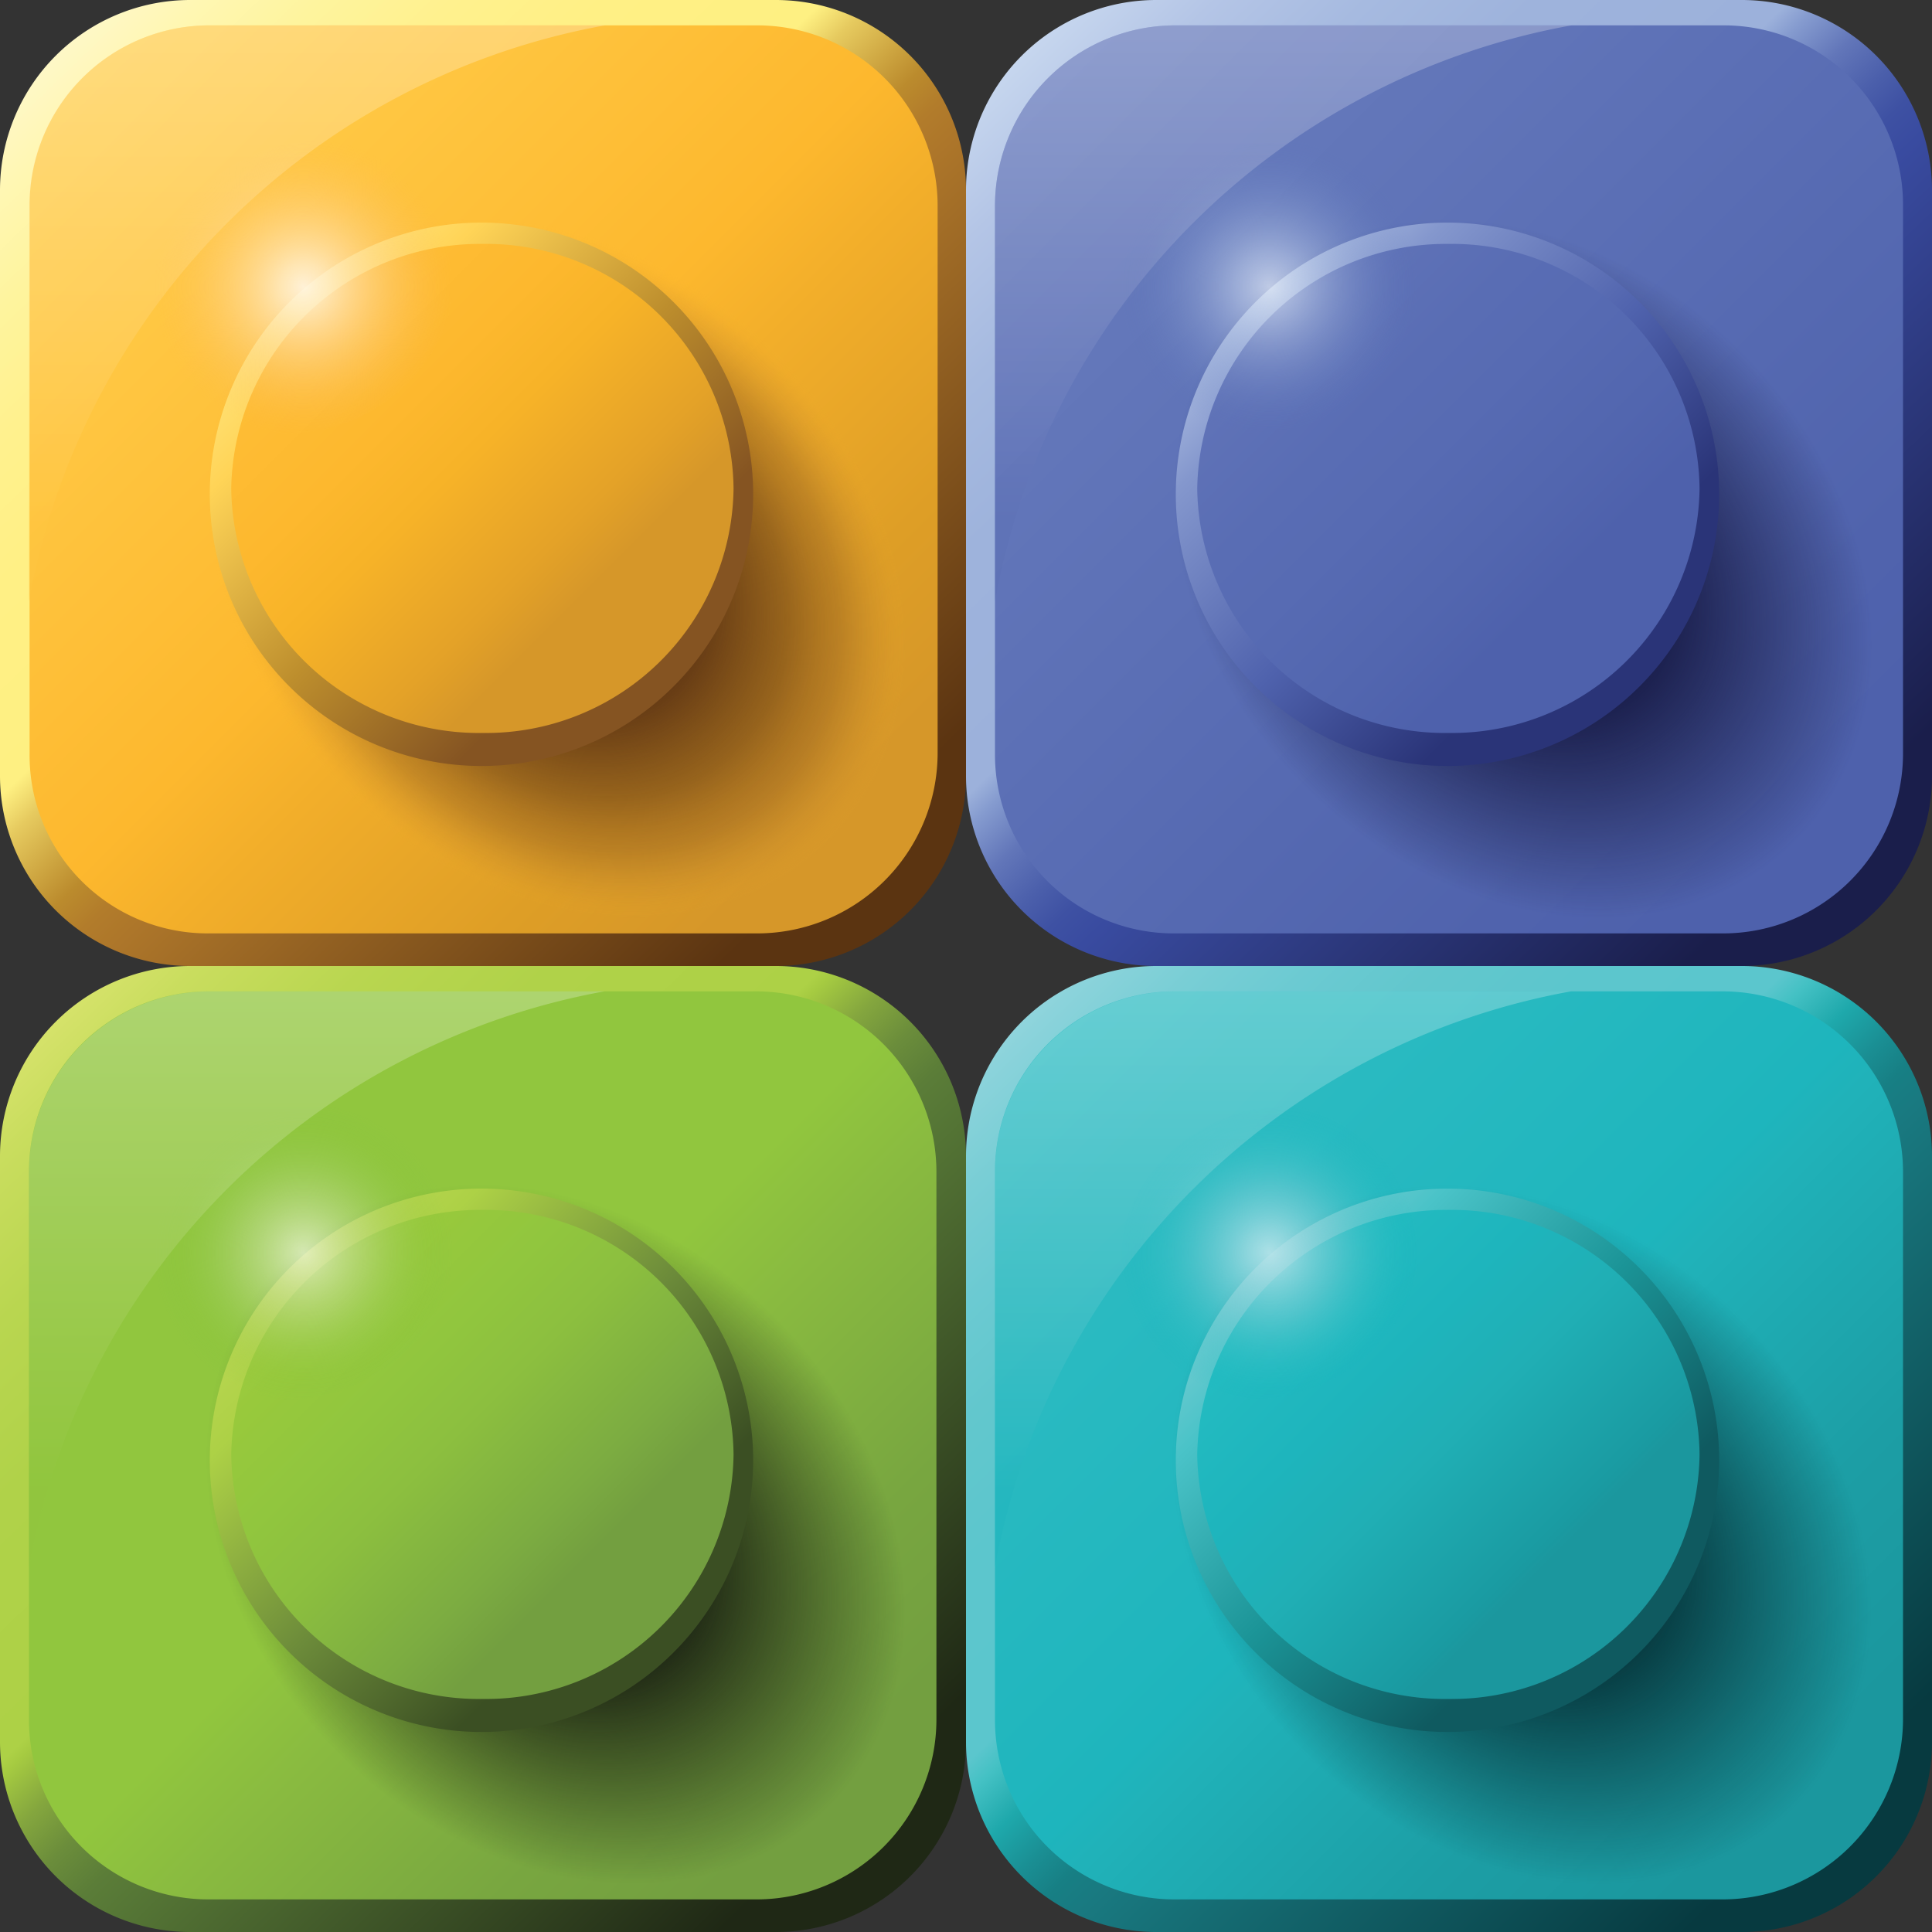
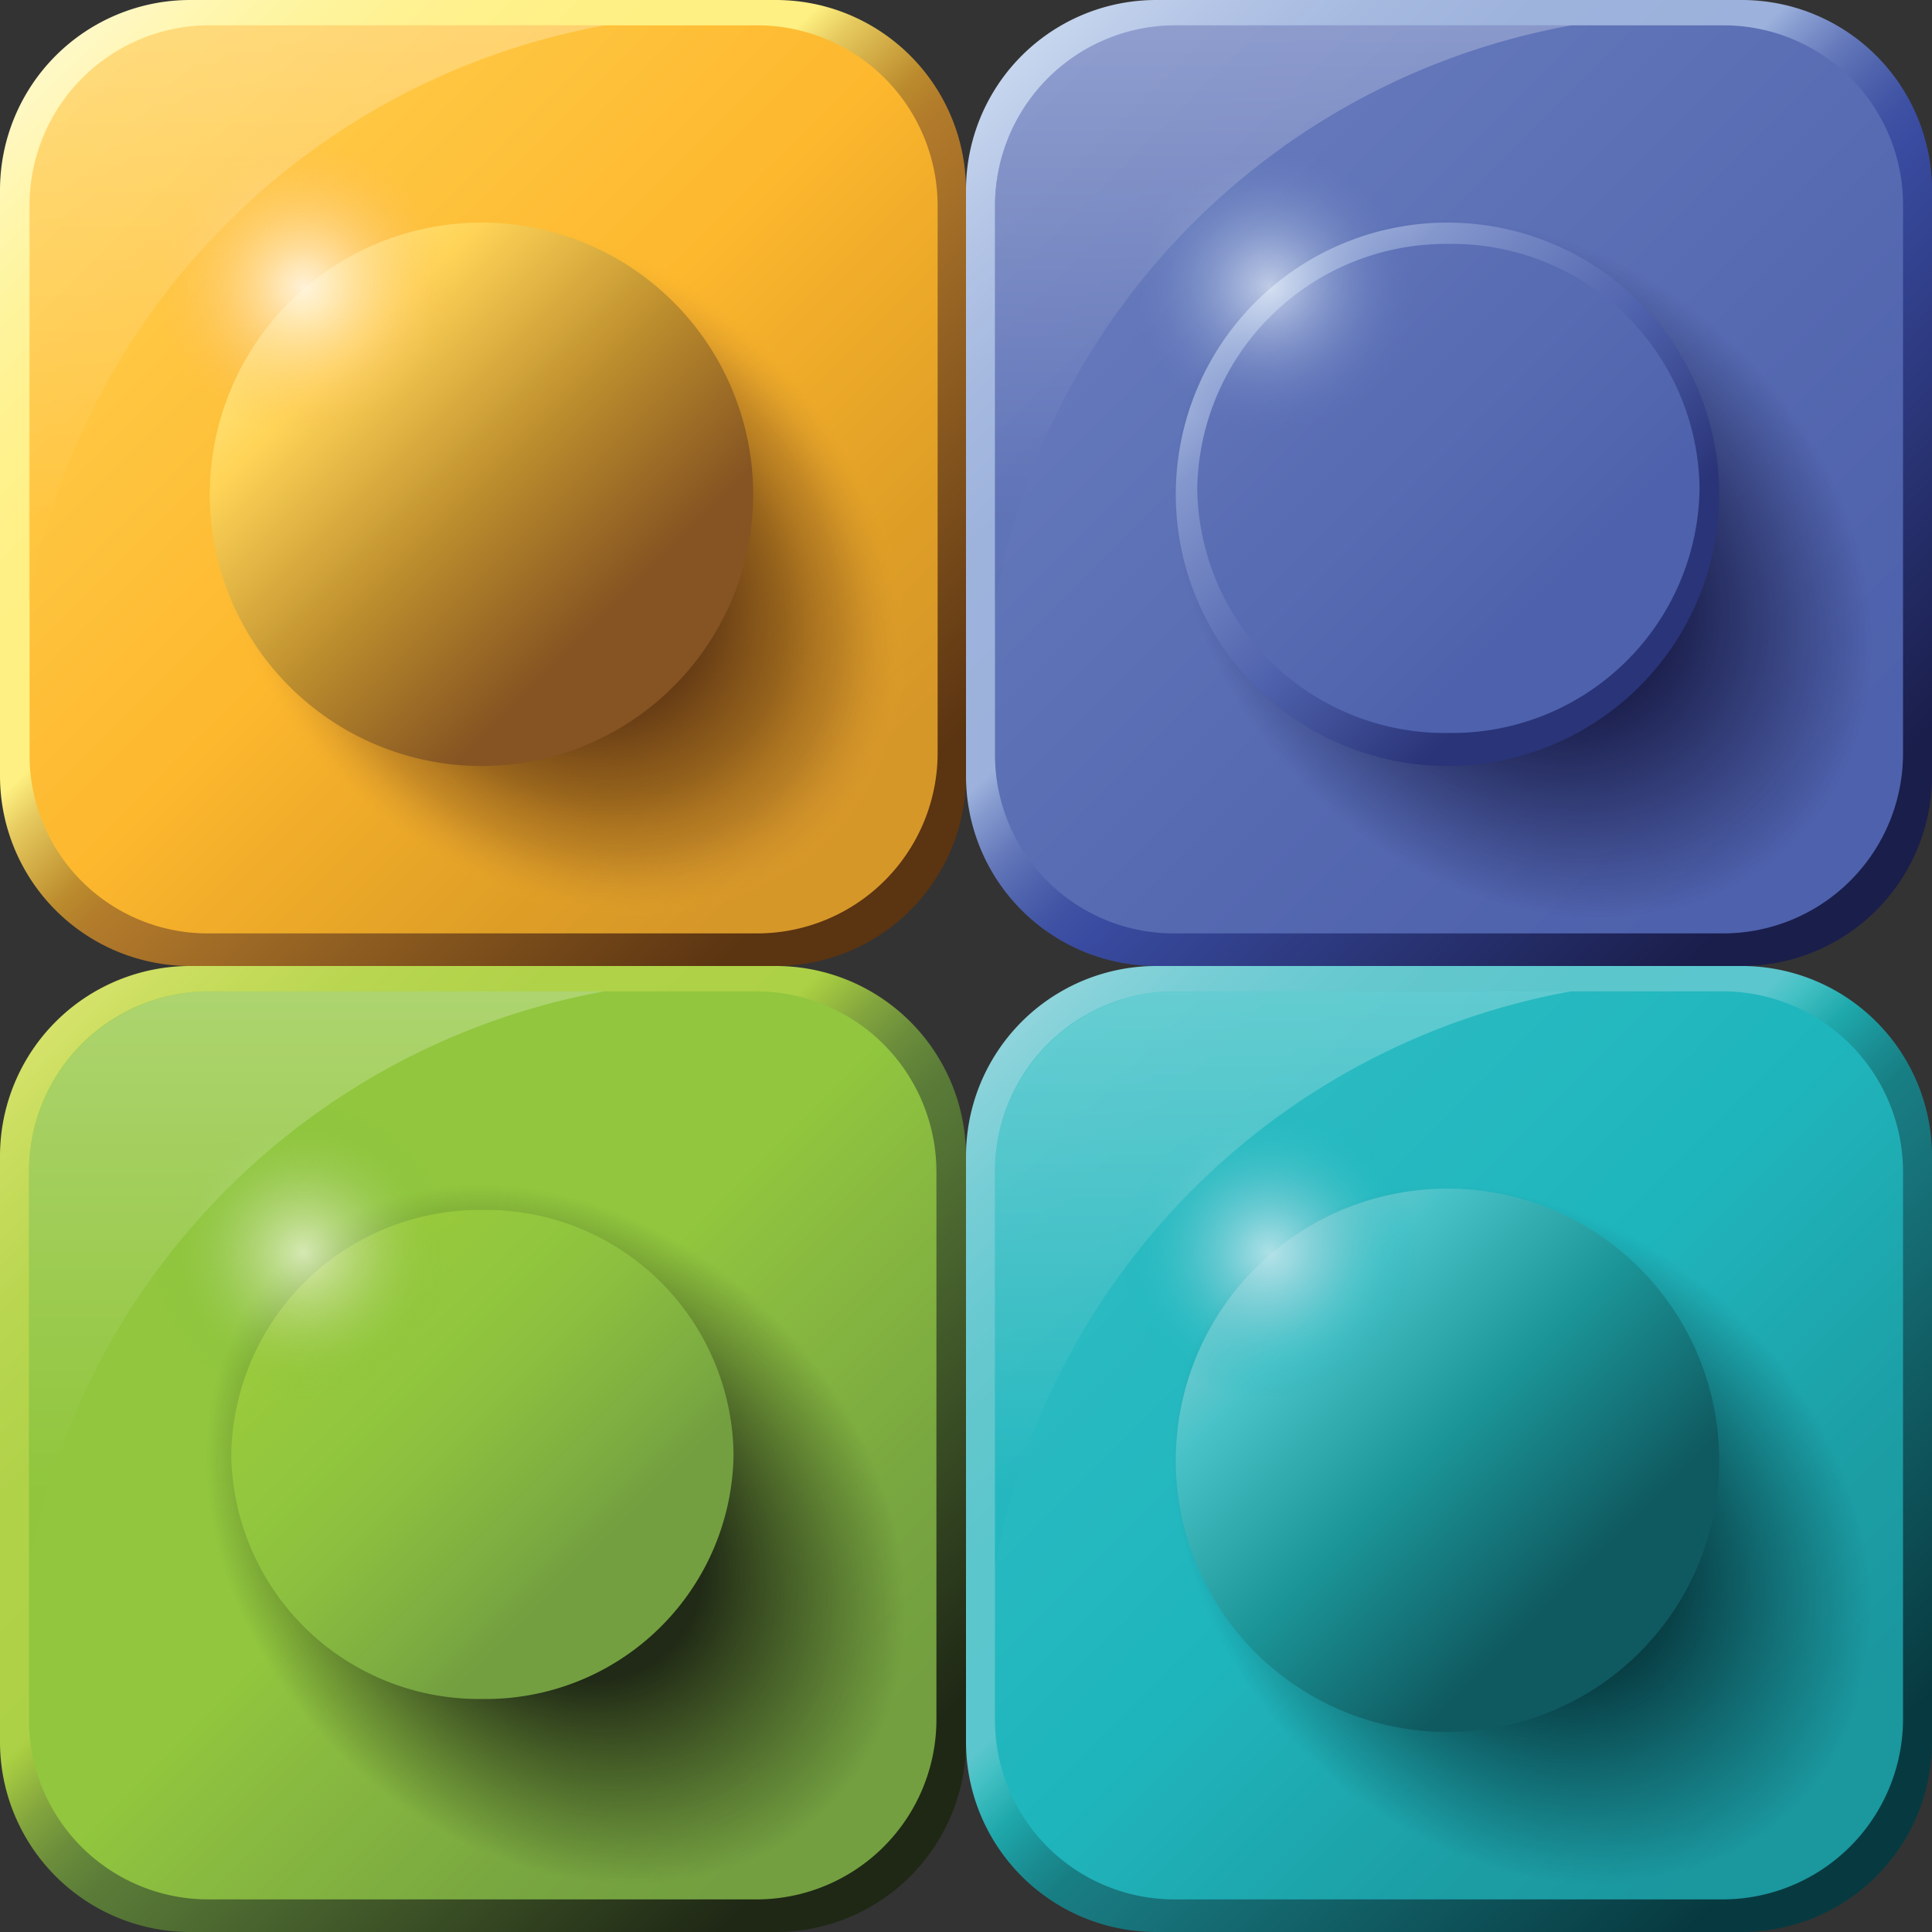
<svg xmlns="http://www.w3.org/2000/svg" viewBox="0 0 32 32">
  <rect x="0" y="0" width="32" height="32" fill="#333333" stroke="none" />
  <linearGradient id="a" x1="-7448.91" x2="-7275.85" y1="-11029.15" y2="-10850.12" gradientTransform="rotate(180 -283.48 -415.17) scale(.078)" gradientUnits="userSpaceOnUse">
    <stop offset="0" stop-color="#1f2815" />
    <stop offset=".37" stop-color="#567736" />
    <stop offset=".4" stop-color="#5b7d38" />
    <stop offset=".44" stop-color="#6b8d3b" />
    <stop offset=".48" stop-color="#84a63e" />
    <stop offset=".52" stop-color="#a5ca41" />
    <stop offset=".53" stop-color="#add146" />
    <stop offset=".69" stop-color="#b0d249" />
    <stop offset=".8" stop-color="#b9d650" />
    <stop offset=".9" stop-color="#c9dd5e" />
    <stop offset=".98" stop-color="#dce571" />
    <stop offset="1" stop-color="#e1e775" />
  </linearGradient>
  <path fill="url(#a)" d="M3.15 32h9.7A3.15 3.15 0 0 0 16 28.85v-9.7A3.15 3.15 0 0 0 12.85 16h-9.7A3.15 3.15 0 0 0 0 19.15v9.7A3.15 3.15 0 0 0 3.15 32z" />
  <linearGradient id="b" x1="-7445.42" x2="-7275.24" y1="-11022.05" y2="-10851.87" gradientTransform="rotate(180 -283.48 -415.17) scale(.078)" gradientUnits="userSpaceOnUse">
    <stop offset="0" stop-color="#739f40" />
    <stop offset=".13" stop-color="#78a640" />
    <stop offset=".33" stop-color="#89ba40" />
    <stop offset=".43" stop-color="#91c63e" />
    <stop offset="1" stop-color="#91c63e" />
  </linearGradient>
  <path fill="url(#b)" d="M3.45 31.46h9.09a2.98 2.98 0 0 0 2.97-2.98V19.4a2.99 2.99 0 0 0-2.97-2.98H3.45A2.98 2.98 0 0 0 .48 19.4v9.09a2.97 2.97 0 0 0 2.97 2.97z" />
  <radialGradient id="c" cx="-10535.35" cy="-2487.06" r="51.16" gradientTransform="rotate(-135.01 -597.1 -386.23) scale(.125 .1)" gradientUnits="userSpaceOnUse">
    <stop offset="0" stop-color="#1f2815" />
    <stop offset=".42" stop-color="#1f2815" stop-opacity=".98" />
    <stop offset=".92" stop-color="#1f2815" stop-opacity=".14" />
    <stop offset="1" stop-color="#1f2815" stop-opacity="0" />
  </radialGradient>
  <path fill="url(#c)" d="M4.71 20.3c-2.5 2.16-2.54 6.21-.09 9.04 2.45 2.82 6.46 3.36 8.96 1.2 2.5-2.16 2.54-6.21.09-9.04-2.44-2.82-6.46-3.36-8.96-1.2z" />
  <linearGradient id="d" x1="-7400.66" x2="-7320.63" y1="-10977.88" y2="-10897.85" gradientTransform="rotate(180 -283.48 -415.17) scale(.078)" gradientUnits="userSpaceOnUse">
    <stop offset="0" stop-color="#3b4f23" />
    <stop offset=".32" stop-color="#6c8b3a" />
    <stop offset=".69" stop-color="#add146" />
    <stop offset="1" stop-color="#c7dc5f" />
  </linearGradient>
-   <path fill="url(#d)" d="M3.48 23.97a4.5 4.5 0 1 0 8.99.01 4.5 4.5 0 0 0-8.99-.01z" />
  <linearGradient id="e" x1="-7395.59" x2="-7322.17" y1="-10974.09" y2="-10900.67" gradientTransform="rotate(180 -283.48 -415.17) scale(.078)" gradientUnits="userSpaceOnUse">
    <stop offset="0" stop-color="#739f40" />
    <stop offset=".12" stop-color="#7cac41" />
    <stop offset=".37" stop-color="#8cbf3f" />
    <stop offset=".53" stop-color="#91c63e" />
    <stop offset=".71" stop-color="#98c93c" />
    <stop offset=".97" stop-color="#aad044" />
    <stop offset="1" stop-color="#add146" />
  </linearGradient>
  <path fill="url(#e)" d="M3.83 24.09a4.1 4.1 0 0 0 4.16 4.05 4.1 4.1 0 0 0 4.16-4.05 4.1 4.1 0 0 0-4.16-4.05 4.12 4.12 0 0 0-4.16 4.05z" />
  <radialGradient id="f" cx="4666.54" cy="6842.45" r="15.43" gradientTransform="matrix(.16 0 0 .16 -741.62 -1074.04)" gradientUnits="userSpaceOnUse">
    <stop offset="0" stop-color="#f3f8e5" stop-opacity=".7" />
    <stop offset=".14" stop-color="#e5f0cf" stop-opacity=".6" />
    <stop offset=".44" stop-color="#c1dd97" stop-opacity=".4" />
    <stop offset=".85" stop-color="#86c440" stop-opacity=".1" />
    <stop offset="1" stop-color="#6ebe45" stop-opacity="0" />
  </radialGradient>
  <path fill="url(#f)" d="M2.88 22.21c.73 1.06 2.27 1.29 3.46.47 1.19-.8 1.56-2.32.84-3.39S4.91 18 3.72 18.82c-1.2.82-1.56 2.32-.84 3.39z" />
  <linearGradient id="g" x1="-7326.46" x2="-7326.46" y1="-10961.79" y2="-10839.65" gradientTransform="rotate(180 -283.48 -415.17) scale(.078)" gradientUnits="userSpaceOnUse">
    <stop offset="0" stop-color="#91c63e" />
    <stop offset=".24" stop-color="#acd264" />
    <stop offset="1" stop-color="#fff" />
  </linearGradient>
  <path fill="url(#g)" d="M.48 25.96V19.4a2.99 2.99 0 0 1 2.97-2.98h6.56a11.84 11.84 0 0 0-9.53 9.54z" opacity=".3" />
  <linearGradient id="h" x1="-7525.75" x2="-7352.69" y1="-10901.12" y2="-10722.09" gradientTransform="rotate(180 -278.48 -410.17) scale(.078)" gradientUnits="userSpaceOnUse">
    <stop offset="0" stop-color="#073a40" />
    <stop offset=".37" stop-color="#197980" />
    <stop offset=".4" stop-color="#177f84" />
    <stop offset=".43" stop-color="#1a8e93" />
    <stop offset=".47" stop-color="#1ea8ab" />
    <stop offset=".51" stop-color="#44c1c4" />
    <stop offset=".53" stop-color="#5bc6cd" />
    <stop offset=".65" stop-color="#5cc6cd" />
    <stop offset=".74" stop-color="#62c7cd" />
    <stop offset=".81" stop-color="#6bcad2" />
    <stop offset=".88" stop-color="#79ced5" />
    <stop offset=".94" stop-color="#8bd3db" />
    <stop offset="1" stop-color="#a4dbe1" />
  </linearGradient>
  <path fill="url(#h)" d="M19.15 32h9.7A3.15 3.15 0 0 0 32 28.85v-9.7A3.15 3.15 0 0 0 28.85 16h-9.7A3.15 3.15 0 0 0 16 19.15v9.7A3.15 3.15 0 0 0 19.15 32z" />
  <linearGradient id="i" x1="-7522.27" x2="-7352.09" y1="-10894.02" y2="-10723.84" gradientTransform="rotate(180 -278.48 -410.17) scale(.078)" gradientUnits="userSpaceOnUse">
    <stop offset="0" stop-color="#1b979e" />
    <stop offset=".16" stop-color="#1c9ea5" />
    <stop offset=".39" stop-color="#20b2b9" />
    <stop offset=".43" stop-color="#1eb5bd" />
    <stop offset="1" stop-color="#35bfc5" />
  </linearGradient>
  <path fill="url(#i)" d="M19.45 31.46h9.09a2.99 2.99 0 0 0 2.98-2.98V19.4a2.99 2.99 0 0 0-2.98-2.98h-9.09a2.98 2.98 0 0 0-2.97 2.98v9.09a2.97 2.97 0 0 0 2.97 2.97z" />
  <radialGradient id="j" cx="-10535.35" cy="-2359.06" r="51.15" gradientTransform="rotate(-135.01 -591.75 -383.14) scale(.125 .1)" gradientUnits="userSpaceOnUse">
    <stop offset="0" stop-color="#073a40" />
    <stop offset=".42" stop-color="#073a40" stop-opacity=".98" />
    <stop offset=".92" stop-color="#073a40" stop-opacity=".14" />
    <stop offset="1" stop-color="#073a40" stop-opacity="0" />
  </radialGradient>
  <path fill="url(#j)" d="M20.71 20.3c-2.5 2.16-2.54 6.21-.09 9.04 2.45 2.82 6.46 3.36 8.96 1.2 2.5-2.16 2.54-6.21.09-9.04-2.44-2.82-6.46-3.36-8.96-1.2z" />
  <linearGradient id="k" x1="-7477.49" x2="-7397.46" y1="-10849.85" y2="-10769.82" gradientTransform="rotate(180 -278.48 -410.17) scale(.078)" gradientUnits="userSpaceOnUse">
    <stop offset="0" stop-color="#0f5a60" />
    <stop offset=".35" stop-color="#1b9497" />
    <stop offset=".69" stop-color="#4ac3c8" />
    <stop offset=".86" stop-color="#79cdd3" />
    <stop offset="1" stop-color="#a4dbe1" />
  </linearGradient>
  <path fill="url(#k)" d="M19.48 23.97a4.5 4.5 0 1 0 8.99.01 4.5 4.5 0 0 0-8.99-.01z" />
  <linearGradient id="l" x1="-7472.42" x2="-7398.99" y1="-10846.07" y2="-10772.64" gradientTransform="rotate(180 -278.48 -410.17) scale(.078)" gradientUnits="userSpaceOnUse">
    <stop offset="0" stop-color="#1b979e" />
    <stop offset=".04" stop-color="#1a9ba2" />
    <stop offset=".33" stop-color="#20afb5" />
    <stop offset=".53" stop-color="#1eb5bd" />
    <stop offset=".82" stop-color="#25bdc2" />
    <stop offset="1" stop-color="#35bfc5" />
  </linearGradient>
-   <path fill="url(#l)" d="M19.83 24.09a4.1 4.1 0 0 0 4.16 4.05 4.1 4.1 0 0 0 4.16-4.05 4.1 4.1 0 0 0-4.16-4.05 4.12 4.12 0 0 0-4.16 4.05z" />
  <radialGradient id="m" cx="4766.54" cy="6842.45" r="15.43" gradientTransform="matrix(.16 0 0 .16 -741.62 -1074.04)" gradientUnits="userSpaceOnUse">
    <stop offset="0" stop-color="#bce5eb" stop-opacity=".9" />
    <stop offset=".15" stop-color="#aadee5" stop-opacity=".77" />
    <stop offset=".44" stop-color="#7ecfd7" stop-opacity=".5" />
    <stop offset=".86" stop-color="#27bec3" stop-opacity=".13" />
    <stop offset="1" stop-color="#00b3b9" stop-opacity="0" />
  </radialGradient>
  <path fill="url(#m)" d="M18.88 22.21c.73 1.06 2.27 1.29 3.46.47 1.19-.8 1.56-2.32.84-3.39-.73-1.06-2.27-1.29-3.46-.47s-1.56 2.32-.84 3.39z" />
  <linearGradient id="n" x1="-7403.29" x2="-7403.29" y1="-10833.8" y2="-10711.66" gradientTransform="rotate(180 -278.48 -410.17) scale(.078)" gradientUnits="userSpaceOnUse">
    <stop offset="0" stop-color="#1eb5bd" />
    <stop offset=".3" stop-color="#67c9cf" />
    <stop offset="1" stop-color="#fff" />
  </linearGradient>
  <path fill="url(#n)" d="M16.48 25.96V19.4a2.99 2.99 0 0 1 2.98-2.98h6.56a11.84 11.84 0 0 0-9.54 9.54z" opacity=".3" />
  <linearGradient id="o" x1="-7653.78" x2="-7480.71" y1="-10824.3" y2="-10645.27" gradientTransform="rotate(180 -283.48 -415.17) scale(.078)" gradientUnits="userSpaceOnUse">
    <stop offset="0" stop-color="#1a1e4b" />
    <stop offset=".37" stop-color="#394ba0" />
    <stop offset=".4" stop-color="#3e51a3" />
    <stop offset=".43" stop-color="#4b5fab" />
    <stop offset=".47" stop-color="#6276b9" />
    <stop offset=".51" stop-color="#859bcf" />
    <stop offset=".53" stop-color="#9cb1db" />
    <stop offset=".68" stop-color="#9eb3dc" />
    <stop offset=".78" stop-color="#a6bae0" />
    <stop offset=".87" stop-color="#b4c5e6" />
    <stop offset=".96" stop-color="#c8d8ef" />
    <stop offset="1" stop-color="#d6e3f4" />
  </linearGradient>
  <path fill="url(#o)" d="M19.15 16h9.7A3.15 3.15 0 0 0 32 12.85v-9.7A3.15 3.15 0 0 0 28.85 0h-9.7A3.15 3.15 0 0 0 16 3.15v9.7A3.15 3.15 0 0 0 19.15 16z" />
  <linearGradient id="p" x1="-7650.35" x2="-7480.18" y1="-10817.12" y2="-10646.95" gradientTransform="rotate(180 -283.48 -415.17) scale(.078)" gradientUnits="userSpaceOnUse">
    <stop offset="0" stop-color="#4e61ac" />
    <stop offset=".12" stop-color="#5063ad" />
    <stop offset=".31" stop-color="#5569b1" />
    <stop offset=".43" stop-color="#596db4" />
    <stop offset=".98" stop-color="#6c80bf" />
    <stop offset="1" stop-color="#6e80bf" />
  </linearGradient>
  <path fill="url(#p)" d="M19.45 15.46h9.1a2.98 2.98 0 0 0 2.97-2.98V3.4A2.97 2.97 0 0 0 28.55.42h-9.09a2.99 2.99 0 0 0-2.98 2.98v9.09a2.96 2.96 0 0 0 2.97 2.97z" />
  <radialGradient id="q" cx="-10663.47" cy="-2359.07" r="51.16" gradientTransform="rotate(-135.01 -603.06 -394.46) scale(.125 .1)" gradientUnits="userSpaceOnUse">
    <stop offset="0" stop-color="#1a1e4b" />
    <stop offset=".42" stop-color="#1a1e4b" stop-opacity=".98" />
    <stop offset=".92" stop-color="#1a1e4b" stop-opacity=".14" />
    <stop offset="1" stop-color="#1a1e4b" stop-opacity="0" />
  </radialGradient>
  <path fill="url(#q)" d="M20.73 4.3c-2.5 2.16-2.54 6.21-.09 9.04s6.46 3.36 8.96 1.2c2.5-2.16 2.55-6.21.09-9.04-2.45-2.83-6.46-3.36-8.96-1.2z" />
  <linearGradient id="r" x1="-7605.52" x2="-7525.49" y1="-10773.02" y2="-10692.99" gradientTransform="rotate(180 -283.48 -415.17) scale(.078)" gradientUnits="userSpaceOnUse">
    <stop offset="0" stop-color="#2a3478" />
    <stop offset=".32" stop-color="#4f62ad" />
    <stop offset=".69" stop-color="#8497cd" />
    <stop offset=".91" stop-color="#bccce9" />
    <stop offset="1" stop-color="#d6e3f4" />
  </linearGradient>
  <path fill="url(#r)" d="M19.48 7.97a4.5 4.5 0 1 0 8.99.01 4.5 4.5 0 0 0-8.99-.01z" />
  <linearGradient id="s" x1="-7600.45" x2="-7527.02" y1="-10769.23" y2="-10695.81" gradientTransform="rotate(180 -283.48 -415.17) scale(.078)" gradientUnits="userSpaceOnUse">
    <stop offset="0" stop-color="#4e61ac" />
    <stop offset=".15" stop-color="#5266af" />
    <stop offset=".38" stop-color="#576bb3" />
    <stop offset=".53" stop-color="#596db4" />
    <stop offset=".74" stop-color="#5f72b7" />
    <stop offset="1" stop-color="#6e80bf" />
  </linearGradient>
  <path fill="url(#s)" d="M19.83 8.09a4.1 4.1 0 0 0 4.16 4.05 4.1 4.1 0 0 0 4.16-4.05 4.1 4.1 0 0 0-4.16-4.05 4.12 4.12 0 0 0-4.16 4.05z" />
  <radialGradient id="t" cx="4766.54" cy="6742.45" r="15.43" gradientTransform="matrix(.16 0 0 .16 -741.62 -1074.04)" gradientUnits="userSpaceOnUse">
    <stop offset="0" stop-color="#e8f0f9" stop-opacity=".7" />
    <stop offset=".22" stop-color="#cbd9ef" stop-opacity=".55" />
    <stop offset=".68" stop-color="#859cd0" stop-opacity=".22" />
    <stop offset="1" stop-color="#5471b7" stop-opacity="0" />
  </radialGradient>
  <path fill="url(#t)" d="M18.88 6.21c.73 1.06 2.27 1.29 3.46.47 1.19-.8 1.56-2.32.84-3.39-.73-1.06-2.27-1.29-3.46-.47s-1.56 2.32-.84 3.39z" />
  <linearGradient id="u" x1="-7531.41" x2="-7531.41" y1="-10757" y2="-10634.86" gradientTransform="rotate(180 -283.48 -415.17) scale(.078)" gradientUnits="userSpaceOnUse">
    <stop offset="0" stop-color="#596db4" />
    <stop offset=".09" stop-color="#6677ba" />
    <stop offset="1" stop-color="#fff" />
  </linearGradient>
  <path fill="url(#u)" d="M16.48 9.96V3.4A2.99 2.99 0 0 1 19.46.42h6.57a11.83 11.83 0 0 0-9.55 9.54z" opacity=".3" />
  <linearGradient id="v" x1="-7576.93" x2="-7403.87" y1="-10952.32" y2="-10773.29" gradientTransform="rotate(180 -288.48 -420.17) scale(.078)" gradientUnits="userSpaceOnUse">
    <stop offset="0" stop-color="#5b3411" />
    <stop offset=".37" stop-color="#ad762a" />
    <stop offset=".4" stop-color="#b27c2b" />
    <stop offset=".43" stop-color="#bb8b2d" />
    <stop offset=".46" stop-color="#cea641" />
    <stop offset=".5" stop-color="#e6ca5f" />
    <stop offset=".53" stop-color="#fef082" />
    <stop offset=".66" stop-color="#fff085" />
    <stop offset=".75" stop-color="#fff18e" />
    <stop offset=".83" stop-color="#fef49e" />
    <stop offset=".9" stop-color="#fff7b3" />
    <stop offset=".97" stop-color="#fef8ce" />
    <stop offset="1" stop-color="#fdfbe1" />
  </linearGradient>
  <path fill="url(#v)" d="M3.15 16h9.7A3.15 3.15 0 0 0 16 12.85v-9.7A3.15 3.15 0 0 0 12.85 0h-9.7A3.15 3.15 0 0 0 0 3.15v9.7A3.15 3.15 0 0 0 3.15 16z" />
  <linearGradient id="w" x1="-7573.5" x2="-7403.32" y1="-10945.17" y2="-10774.99" gradientTransform="rotate(180 -288.48 -420.17) scale(.078)" gradientUnits="userSpaceOnUse">
    <stop offset="0" stop-color="#d69729" />
    <stop offset=".13" stop-color="#de9e26" />
    <stop offset=".33" stop-color="#f2ae2a" />
    <stop offset=".43" stop-color="#fdb82e" />
    <stop offset=".75" stop-color="#ffc844" />
    <stop offset="1" stop-color="#ffd457" />
  </linearGradient>
  <path fill="url(#w)" d="M3.45 15.46h9.1a2.99 2.99 0 0 0 2.98-2.98V3.4A2.99 2.99 0 0 0 12.55.42H3.46A2.98 2.98 0 0 0 .49 3.4v9.09a2.95 2.95 0 0 0 2.96 2.97z" />
  <radialGradient id="x" cx="-10663.47" cy="-2487.08" r="51.17" gradientTransform="rotate(-135.01 -608.41 -397.55) scale(.125 .1)" gradientUnits="userSpaceOnUse">
    <stop offset="0" stop-color="#5b3411" />
    <stop offset=".42" stop-color="#623814" stop-opacity=".98" />
    <stop offset=".66" stop-color="#643a15" stop-opacity=".58" />
    <stop offset=".74" stop-color="#6c3f18" stop-opacity=".43" />
    <stop offset=".81" stop-color="#77481d" stop-opacity=".33" />
    <stop offset=".86" stop-color="#885723" stop-opacity=".24" />
    <stop offset=".9" stop-color="#9e6928" stop-opacity=".17" />
    <stop offset=".94" stop-color="#ba7f2b" stop-opacity=".11" />
    <stop offset=".97" stop-color="#d79928" stop-opacity=".05" />
    <stop offset="1" stop-color="#fdb72c" stop-opacity="0" />
    <stop offset="1" stop-color="#fdb82e" stop-opacity="0" />
  </radialGradient>
  <path fill="url(#x)" d="M4.73 4.3c-2.5 2.16-2.54 6.21-.09 9.04 2.45 2.82 6.46 3.36 8.96 1.2 2.5-2.16 2.54-6.21.09-9.04-2.45-2.82-6.46-3.36-8.96-1.2z" />
  <linearGradient id="y" x1="-7528.68" x2="-7448.65" y1="-10901.05" y2="-10821.02" gradientTransform="rotate(180 -288.48 -420.17) scale(.078)" gradientUnits="userSpaceOnUse">
    <stop offset="0" stop-color="#855422" />
    <stop offset=".33" stop-color="#bd8e2d" />
    <stop offset=".69" stop-color="#ffd457" />
    <stop offset=".94" stop-color="#ffee92" />
    <stop offset="1" stop-color="#fef4a2" />
  </linearGradient>
  <path fill="url(#y)" d="M3.48 7.97a4.5 4.5 0 1 0 8.99.01 4.5 4.5 0 0 0-8.99-.01z" />
  <linearGradient id="z" x1="-7523.62" x2="-7450.19" y1="-10897.26" y2="-10823.83" gradientTransform="rotate(180 -288.48 -420.17) scale(.078)" gradientUnits="userSpaceOnUse">
    <stop offset="0" stop-color="#d69729" />
    <stop offset=".12" stop-color="#e4a228" />
    <stop offset=".37" stop-color="#f7b328" />
    <stop offset=".53" stop-color="#fdb82e" />
    <stop offset=".76" stop-color="#febd35" />
    <stop offset="1" stop-color="#ffc843" />
  </linearGradient>
-   <path fill="url(#z)" d="M3.83 8.09a4.1 4.1 0 0 0 4.16 4.05 4.1 4.1 0 0 0 4.16-4.05 4.1 4.1 0 0 0-4.16-4.05 4.12 4.12 0 0 0-4.16 4.05z" />
  <radialGradient id="A" cx="4666.54" cy="6742.45" r="15.43" gradientTransform="matrix(.16 0 0 .16 -741.62 -1074.04)" gradientUnits="userSpaceOnUse">
    <stop offset="0" stop-color="#fff6e7" stop-opacity=".9" />
    <stop offset=".16" stop-color="#fff0d6" stop-opacity=".76" />
    <stop offset=".47" stop-color="#ffdca6" stop-opacity=".47" />
    <stop offset=".91" stop-color="#fdbe5e" stop-opacity=".08" />
    <stop offset="1" stop-color="#fcb74e" stop-opacity="0" />
  </radialGradient>
  <path fill="url(#A)" d="M2.88 6.21c.72 1.07 2.27 1.29 3.46.48 1.18-.8 1.56-2.33.83-3.39S4.9 2.01 3.71 2.83c-1.19.81-1.55 2.31-.83 3.38z" />
  <linearGradient id="B" x1="-7454.57" x2="-7454.57" y1="-10885" y2="-10762.86" gradientTransform="rotate(180 -288.48 -420.17) scale(.078)" gradientUnits="userSpaceOnUse">
    <stop offset="0" stop-color="#ffc843" />
    <stop offset=".17" stop-color="#ffd165" />
    <stop offset="1" stop-color="#fff" />
  </linearGradient>
  <path fill="url(#B)" d="M.48 9.96V3.4A2.99 2.99 0 0 1 3.45.42h6.57A11.84 11.84 0 0 0 .48 9.96z" opacity=".3" />
</svg>